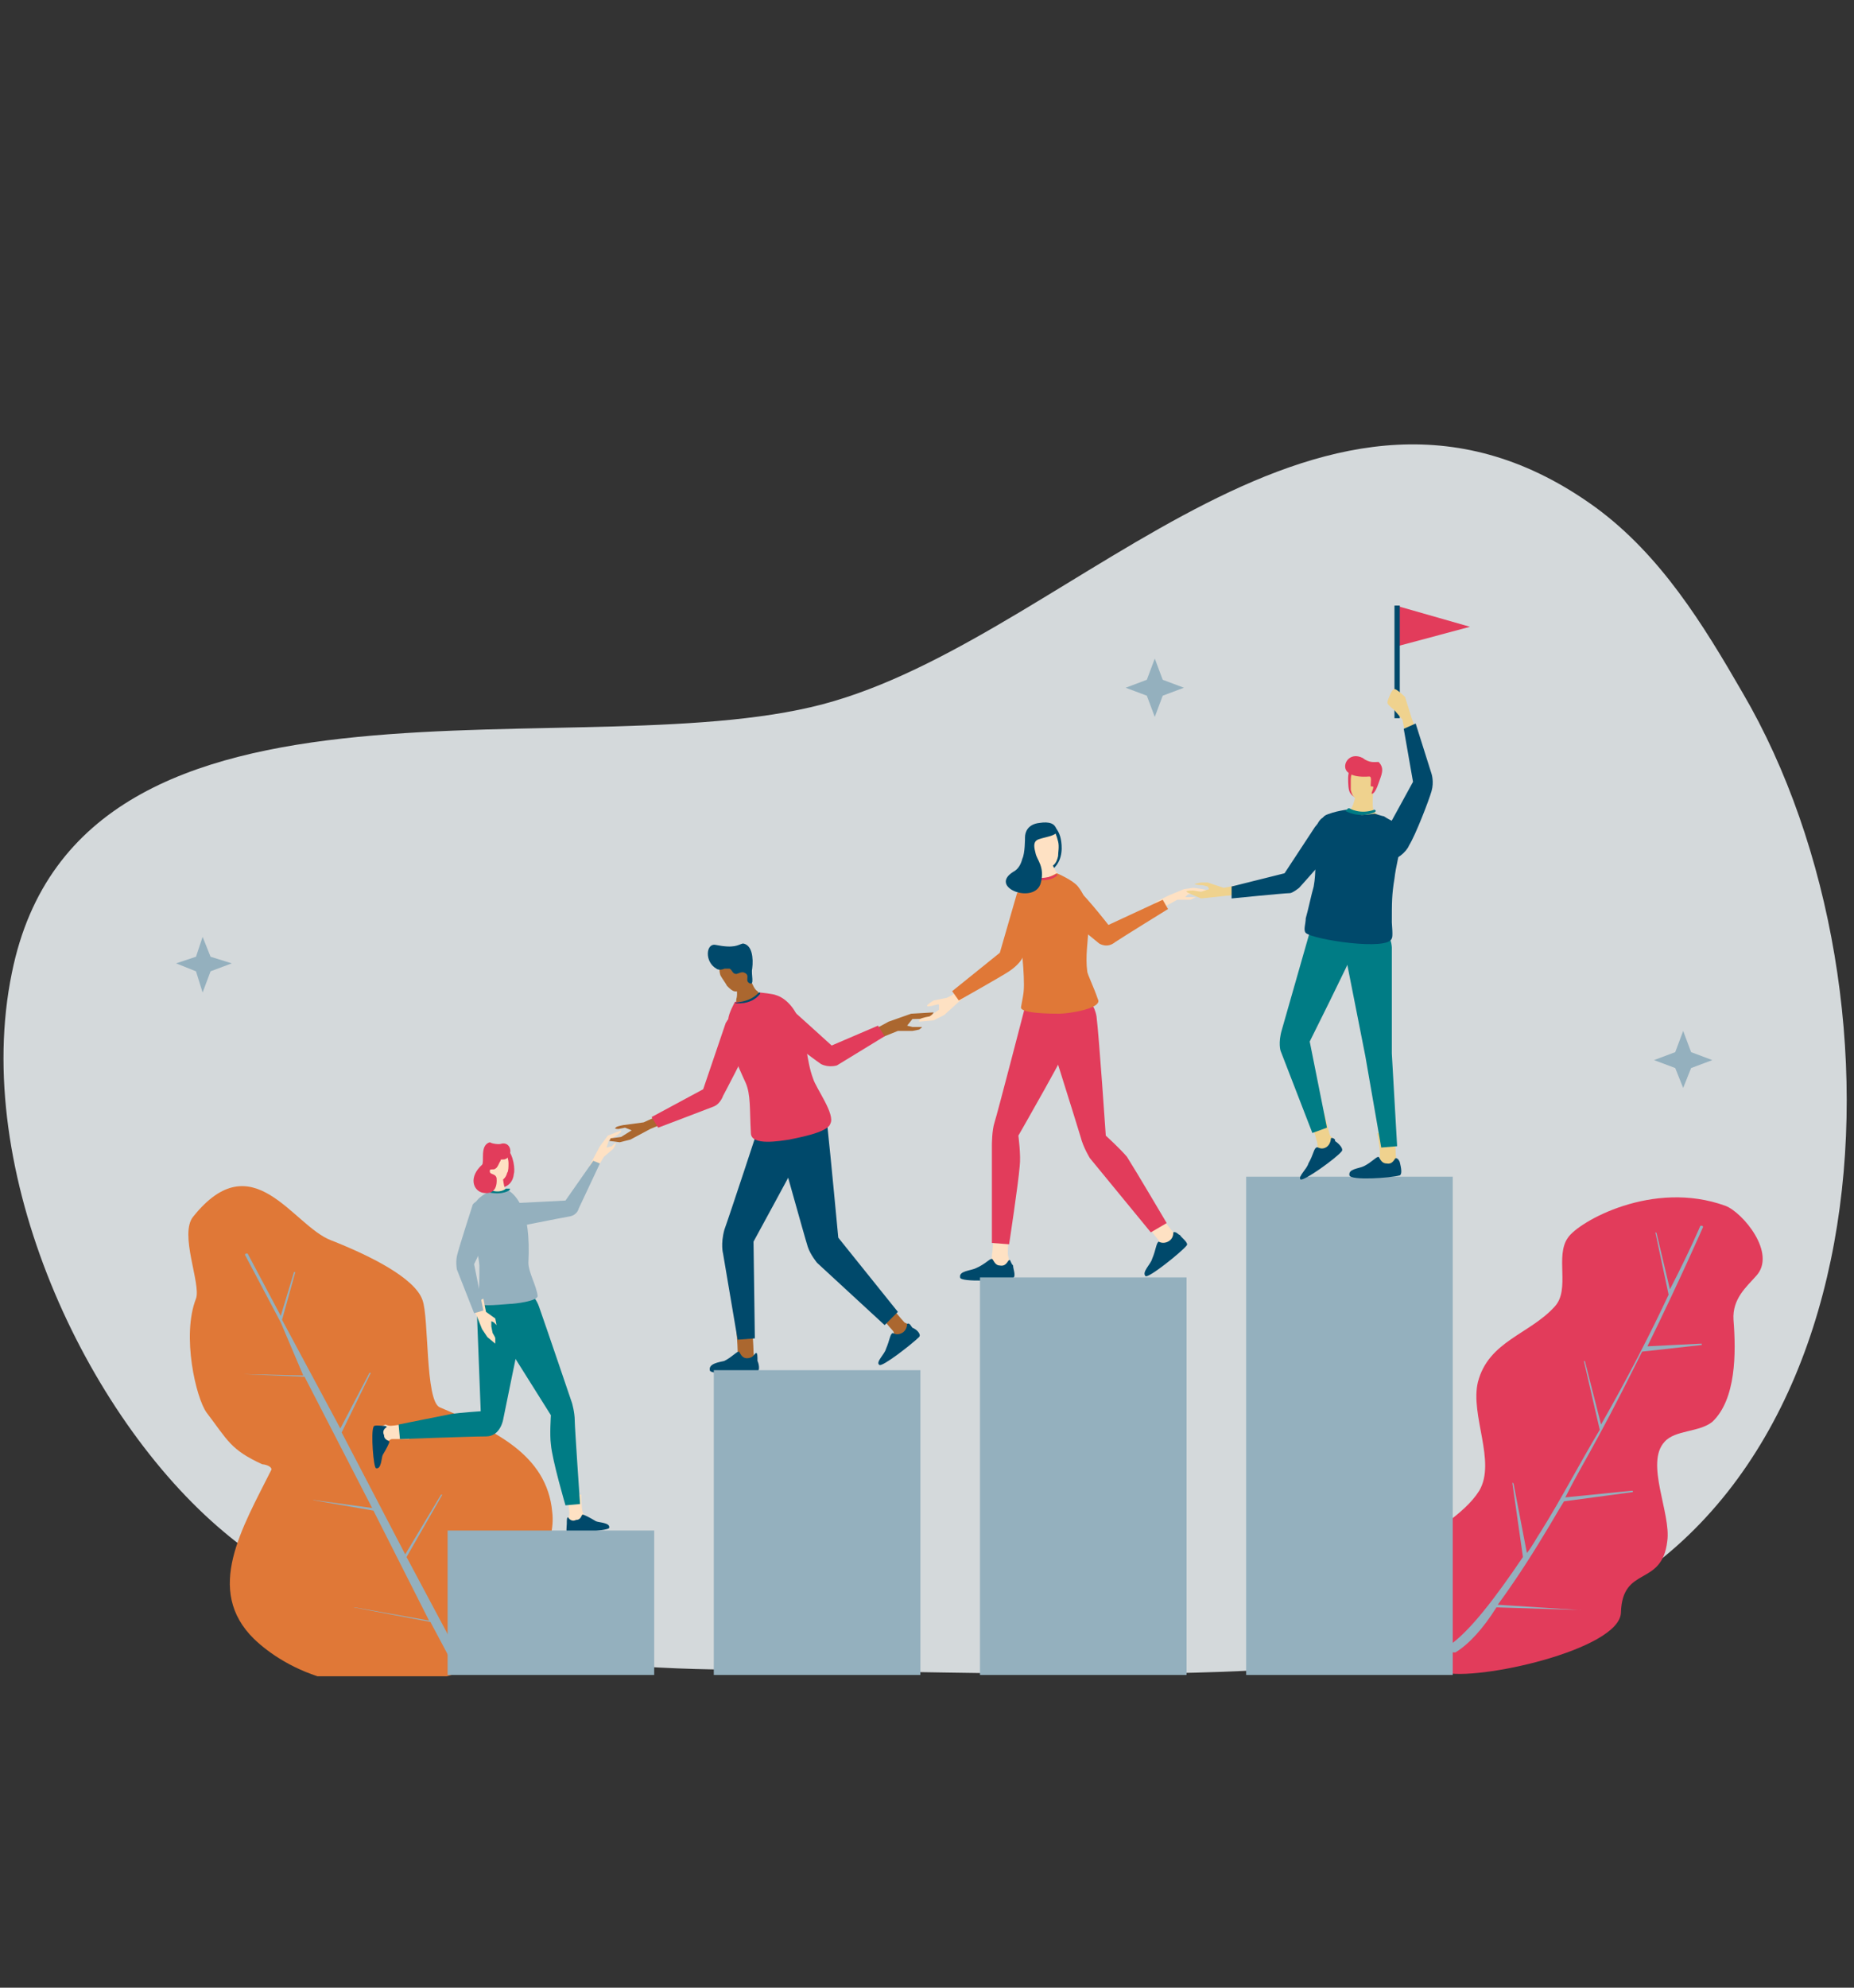
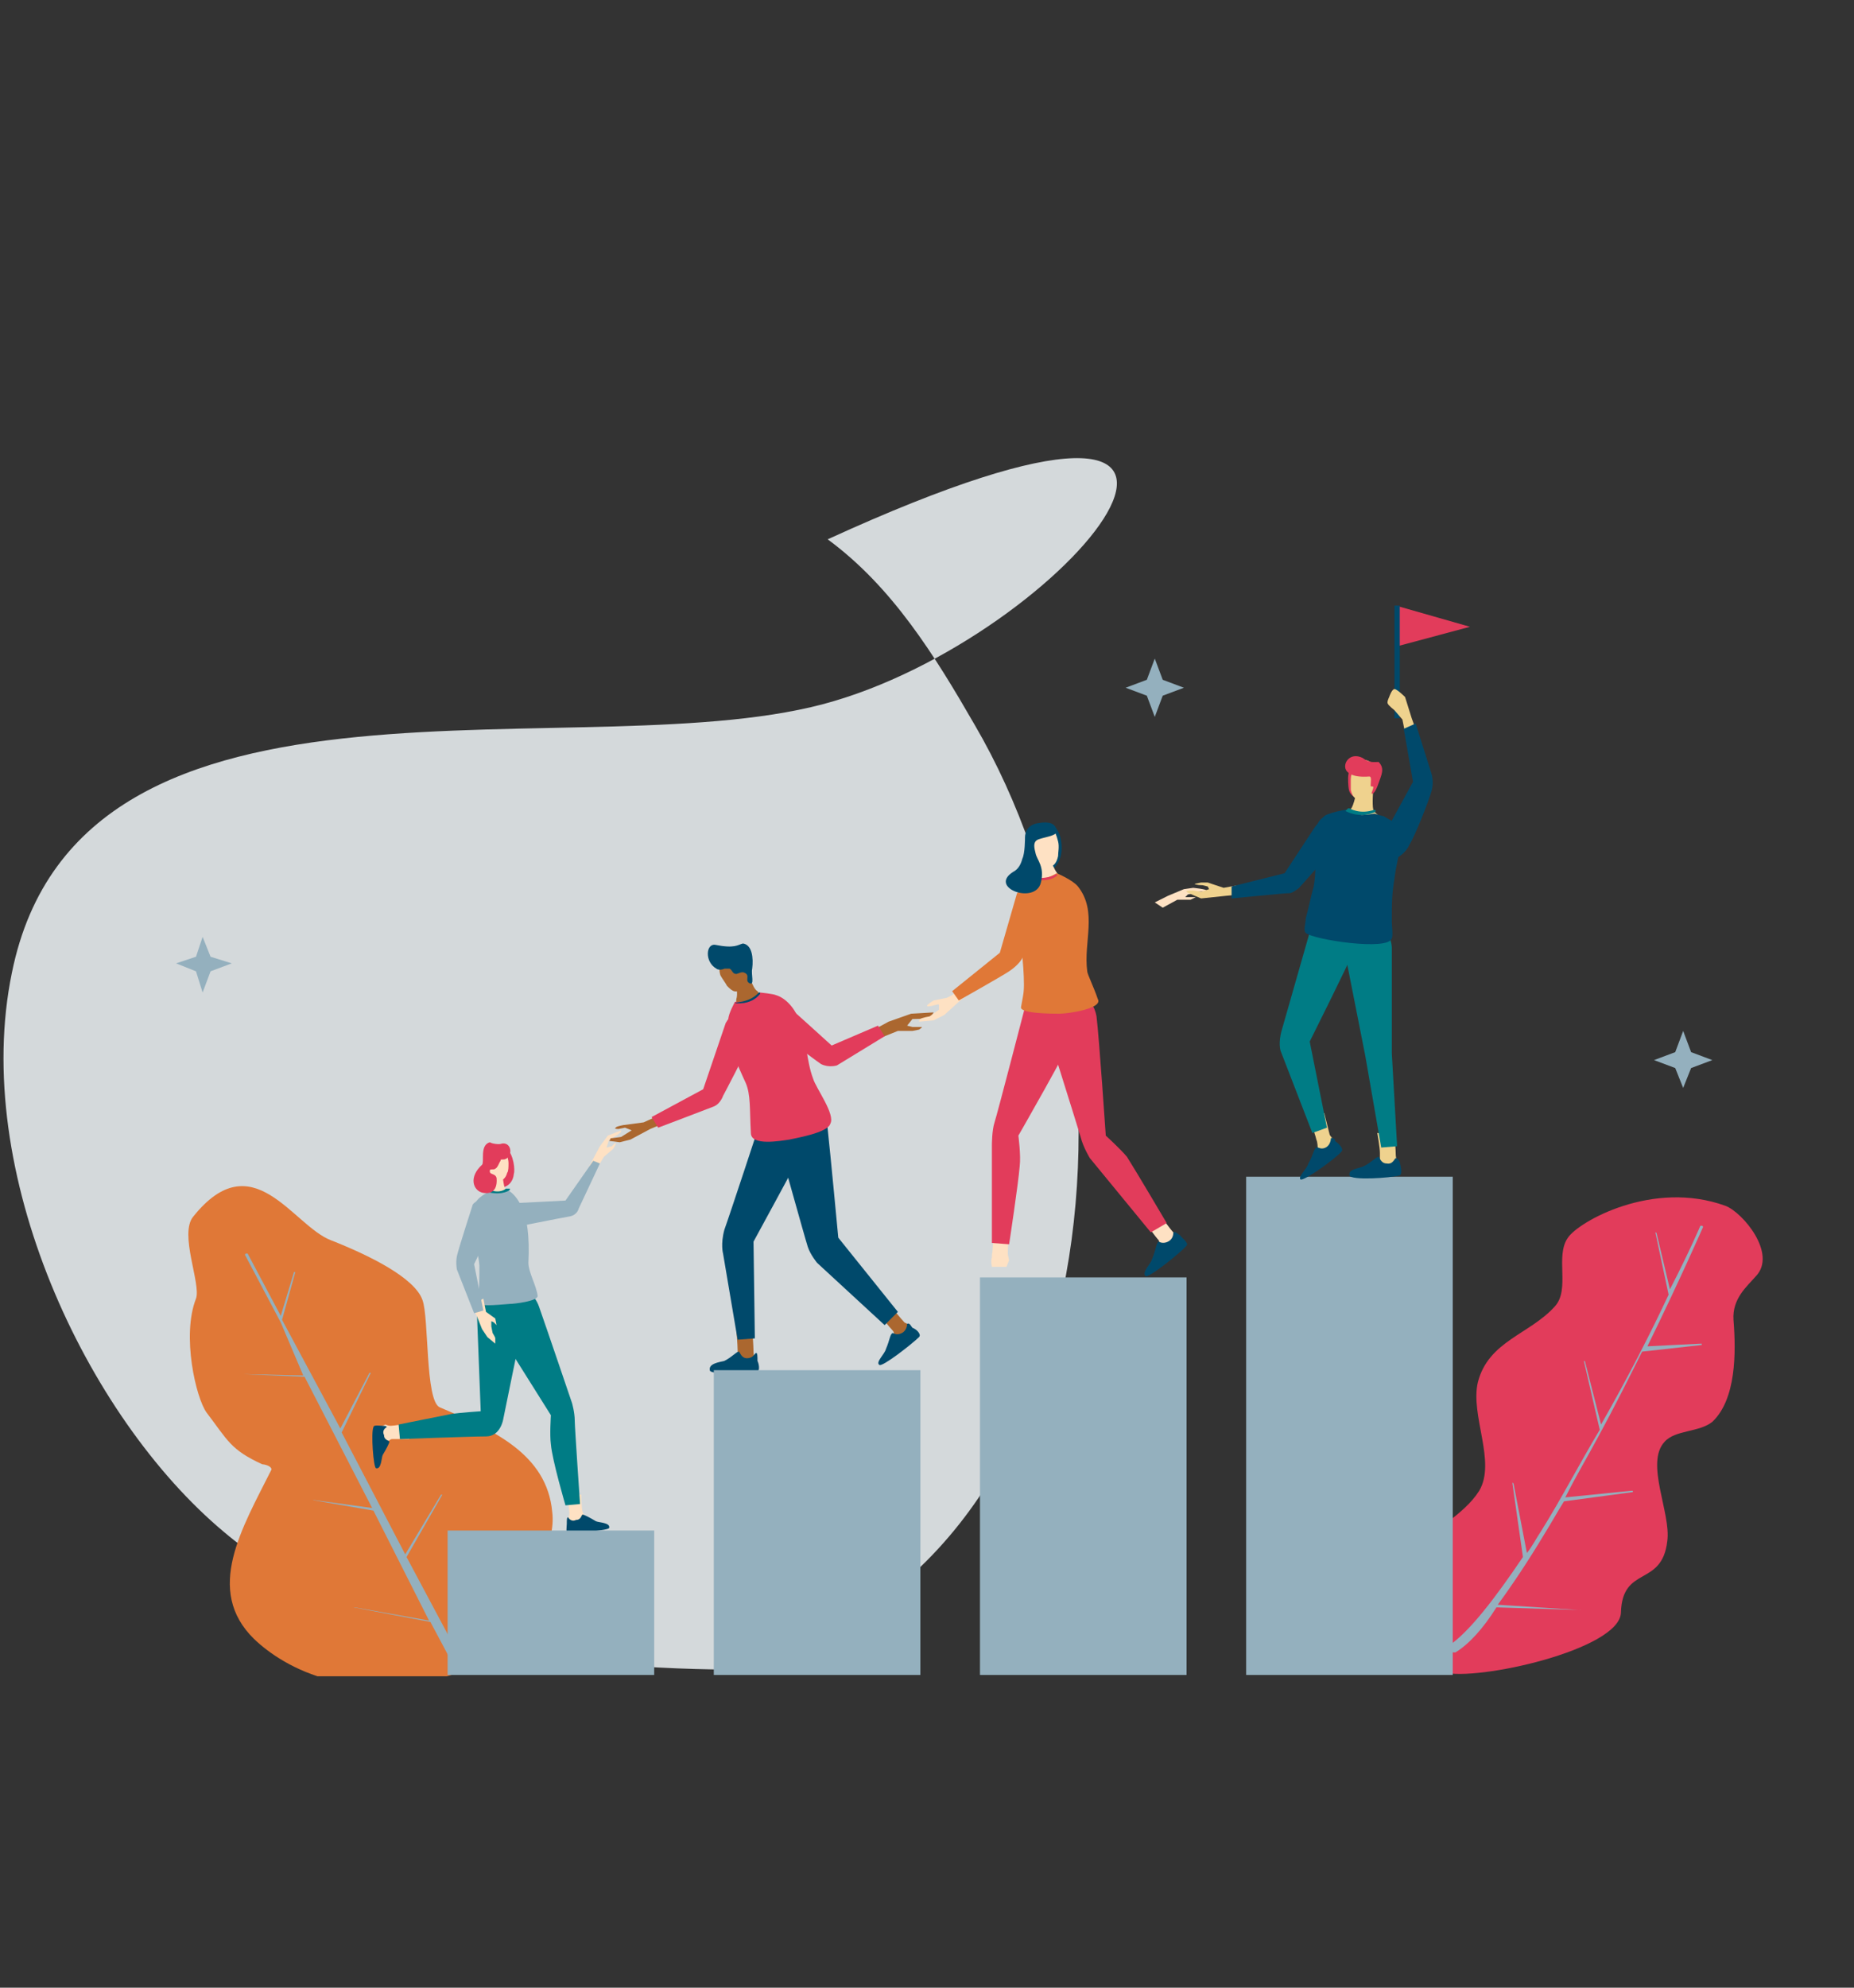
<svg xmlns="http://www.w3.org/2000/svg" xmlns:xlink="http://www.w3.org/1999/xlink" version="1.1" id="Capa_1" x="0px" y="0px" viewBox="0 0 140 150" style="enable-background:new 0 0 140 150;" xml:space="preserve">
  <rect x="0" y="0" width="140" height="150" fill="#333333" stroke="none" />
  <style type="text/css">
	.st0{opacity:0.86;clip-path:url(#SVGID_00000098204306447515888690000006545970320089605812_);}
	.st1{clip-path:url(#SVGID_00000079451855498856350600000018292144655689825708_);fill:#EEF3F6;}
	.st2{clip-path:url(#SVGID_00000057127256186663764900000002319848965613944713_);fill:#E07837;}
	.st3{clip-path:url(#SVGID_00000036968605957064976060000018310009877802228653_);fill:#94B0BE;}
	.st4{clip-path:url(#SVGID_00000019679786511569505440000004591831376047920300_);fill:#E23C5B;}
	.st5{clip-path:url(#SVGID_00000003802338398658108660000006334318344811232904_);fill:#94B0BE;}
	.st6{clip-path:url(#SVGID_00000036212901397995608280000011846202322962972802_);fill:#FEE1C3;}
	.st7{clip-path:url(#SVGID_00000142161294702423299650000015748714750546806716_);fill:#FEE1C3;}
	.st8{clip-path:url(#SVGID_00000013884858757941502630000012153773257867454135_);fill:#00496B;}
	.st9{clip-path:url(#SVGID_00000082360437060025533510000011421351543127854734_);fill:#00496B;}
	.st10{clip-path:url(#SVGID_00000002368268143472558810000008403295494642126235_);fill:#007C85;}
	.st11{clip-path:url(#SVGID_00000029732134333623119780000017700166037520776609_);fill:#007C85;}
	.st12{clip-path:url(#SVGID_00000053511803506254880750000011506155611186855593_);fill:#E23C5B;}
	.st13{clip-path:url(#SVGID_00000097475600269507614990000012390913622352096700_);fill:#FEE1C3;}
	.st14{clip-path:url(#SVGID_00000166651152069055948170000013517346839769810334_);fill:#FEE1C3;}
	.st15{clip-path:url(#SVGID_00000065052701579771652790000012533944836465790897_);fill:#94B0BE;}
	.st16{clip-path:url(#SVGID_00000023254949687753425420000006197619601151397517_);fill:#007C85;}
	.st17{clip-path:url(#SVGID_00000160888432943861620730000016330065201944730814_);fill:#FEE1C3;}
	.st18{clip-path:url(#SVGID_00000003073951558695590890000005776056053719169678_);fill:#94B0BE;}
	.st19{clip-path:url(#SVGID_00000029745146212836525700000014597805537798983329_);fill:#FEE1C3;}
	.st20{clip-path:url(#SVGID_00000160875833360164976000000012232757560974343337_);fill:#94B0BE;}
	.st21{clip-path:url(#SVGID_00000107579951950799395820000000665045511266774953_);fill:#E23C5B;}
	.st22{clip-path:url(#SVGID_00000029732068959219700220000004761103398281599668_);fill:#AB672F;}
	.st23{clip-path:url(#SVGID_00000065043192631822608520000008903635603633095614_);fill:#AB672F;}
	.st24{clip-path:url(#SVGID_00000083072385822526786700000006148667990442045577_);fill:#00496B;}
	.st25{clip-path:url(#SVGID_00000178897600038471299230000017511934473467563663_);fill:#00496B;}
	.st26{clip-path:url(#SVGID_00000033353245772521840140000011716232647968387231_);fill:#00496B;}
	.st27{clip-path:url(#SVGID_00000080186602057289318730000016943806298351654304_);fill:#00496B;}
	.st28{clip-path:url(#SVGID_00000121246322644152743470000006361423081975744902_);fill:#AB672F;}
	.st29{clip-path:url(#SVGID_00000037651159394626899350000002621176293207658883_);fill:#AB672F;}
	.st30{clip-path:url(#SVGID_00000109022759812378320790000016425199437723864510_);fill:#AB672F;}
	.st31{clip-path:url(#SVGID_00000042726801014462311310000013630870081150992276_);fill:#AB672F;}
	.st32{clip-path:url(#SVGID_00000165230267580743836830000010034479739711866497_);fill:#00496B;}
	.st33{clip-path:url(#SVGID_00000173155435766074300620000017885163486657972410_);fill:#E23C5B;}
	.st34{clip-path:url(#SVGID_00000018927303325812384300000007867901256801770935_);fill:#E23C5B;}
	.st35{clip-path:url(#SVGID_00000038399498638184722600000000788757903036085932_);fill:#E23C5B;}
	.st36{clip-path:url(#SVGID_00000072259402228930598970000007880023532181585546_);fill:#00496B;}
	.st37{clip-path:url(#SVGID_00000140696522866841100620000002979102420580249000_);fill:#FEE1C3;}
	.st38{clip-path:url(#SVGID_00000023985527519043726630000000681401296745038989_);fill:#FEE1C3;}
	.st39{clip-path:url(#SVGID_00000163032368561753560010000016855843126133027258_);fill:#00496B;}
	.st40{clip-path:url(#SVGID_00000094604065598978285880000006350863905344757668_);fill:#00496B;}
	.st41{clip-path:url(#SVGID_00000089551593350128141320000015048895220451968129_);fill:#E23C5B;}
	.st42{clip-path:url(#SVGID_00000005968875244726794980000000556353453161037235_);fill:#E23C5B;}
	.st43{clip-path:url(#SVGID_00000109712687860726140440000018101885740259862176_);fill:#FEE1C3;}
	.st44{clip-path:url(#SVGID_00000083083280234936031100000018445948456770995100_);fill:#FEE1C3;}
	.st45{clip-path:url(#SVGID_00000121249615611672759230000013458838568386651290_);fill:#00496B;}
	.st46{clip-path:url(#SVGID_00000155836970656615534280000012714277715511342013_);fill:#FEE1C3;}
	.st47{clip-path:url(#SVGID_00000059303523727821459440000013500711170917309370_);fill:#FEE1C3;}
	.st48{clip-path:url(#SVGID_00000062915211488287243650000017700053483512182693_);fill:#E07837;}
	.st49{clip-path:url(#SVGID_00000050657607363647664860000005298450611619806141_);fill:#E07837;}
	.st50{clip-path:url(#SVGID_00000179627224346020974670000011433547971293161386_);fill:#E07837;}
	.st51{clip-path:url(#SVGID_00000027572928231725059130000014463440491372731573_);fill:#E23C5B;}
	.st52{clip-path:url(#SVGID_00000023963078720610776700000007143565091878192304_);fill:#00496B;}
	.st53{fill:#94B0BE;}
	.st54{clip-path:url(#SVGID_00000016064154197639739240000010143500373353328536_);fill:#EFD28E;}
	.st55{clip-path:url(#SVGID_00000023983810998179608940000010376565310139375518_);fill:#EFD28E;}
	.st56{clip-path:url(#SVGID_00000027607037966180081000000012038984640675980683_);fill:#00496B;}
	.st57{clip-path:url(#SVGID_00000021805607963294803520000010902010761596646576_);fill:#00496B;}
	.st58{clip-path:url(#SVGID_00000076602896314960785590000004398095752244393112_);fill:#007C85;}
	.st59{clip-path:url(#SVGID_00000098924115752713066320000003907554003488847771_);fill:#007C85;}
	.st60{clip-path:url(#SVGID_00000012451266906792697670000000801525127859778947_);fill:#E23C5B;}
	.st61{clip-path:url(#SVGID_00000044172255813020756680000002807456764541704349_);fill:#EFD28E;}
	.st62{clip-path:url(#SVGID_00000103251974453365477600000005436784335632732812_);fill:#EFD28E;}
	.st63{clip-path:url(#SVGID_00000045618132816278265250000010255866784639947652_);fill:#E23C5B;}
	.st64{fill:#E23C5B;}
	.st65{fill:#00496B;}
	.st66{clip-path:url(#SVGID_00000090977725270001355890000015054981774660754309_);fill:#EFD28E;}
	.st67{clip-path:url(#SVGID_00000034054192586007116630000001379842690146848925_);fill:#EFD28E;}
	.st68{clip-path:url(#SVGID_00000041277596500331125730000013709846623767350939_);fill:#00496B;}
	.st69{clip-path:url(#SVGID_00000122714436305187742810000017778789150253249448_);fill:#00496B;}
	.st70{clip-path:url(#SVGID_00000065046729138568004040000006318356287064005309_);fill:#00496B;}
	.st71{clip-path:url(#SVGID_00000160868967266833451270000017525697979959009684_);fill:#007C85;}
</style>
  <g>
    <g>
      <g>
        <g>
          <g>
            <defs>
              <rect id="SVGID_1_" x="-14.7" y="28.1" width="169.4" height="98.4" />
            </defs>
            <clipPath id="SVGID_00000085948802028960347390000016783656402520316069_">
              <use xlink:href="#SVGID_1_" style="overflow:visible;" />
            </clipPath>
            <g style="opacity:0.86;clip-path:url(#SVGID_00000085948802028960347390000016783656402520316069_);">
              <g>
                <g>
                  <g>
                    <defs>
                      <rect id="SVGID_00000012452801732227874590000010912635481598629519_" x="-3.4" y="30.9" width="146.3" height="96.1" />
                    </defs>
                    <clipPath id="SVGID_00000038377135572044933540000010204049594393634961_">
                      <use xlink:href="#SVGID_00000012452801732227874590000010912635481598629519_" style="overflow:visible;" />
                    </clipPath>
-                     <path style="clip-path:url(#SVGID_00000038377135572044933540000010204049594393634961_);fill:#EEF3F6;" d="M0.9,73.4           c-3.1,15,5.6,33.5,16,42.2c9.1,7.7,23.5,10.3,38.4,10.4c21.3,0.1,42.7,1.5,58-2.4c29.4-7.3,31.7-48.4,18.3-71.3           c-3-5.2-6.2-10.4-11.1-14C100.1,23.5,81.6,47.4,63,52.9C44.6,58.4,6.1,47.8,0.9,73.4" />
+                     <path style="clip-path:url(#SVGID_00000038377135572044933540000010204049594393634961_);fill:#EEF3F6;" d="M0.9,73.4           c-3.1,15,5.6,33.5,16,42.2c9.1,7.7,23.5,10.3,38.4,10.4c29.4-7.3,31.7-48.4,18.3-71.3           c-3-5.2-6.2-10.4-11.1-14C100.1,23.5,81.6,47.4,63,52.9C44.6,58.4,6.1,47.8,0.9,73.4" />
                  </g>
                </g>
              </g>
            </g>
          </g>
        </g>
        <g>
          <g>
            <defs>
              <rect id="SVGID_00000001659093365019003050000003633240376174842038_" x="-14.7" y="28.1" width="169.4" height="98.4" />
            </defs>
            <clipPath id="SVGID_00000062897765169947568120000000717104788307976096_">
              <use xlink:href="#SVGID_00000001659093365019003050000003633240376174842038_" style="overflow:visible;" />
            </clipPath>
            <path style="clip-path:url(#SVGID_00000062897765169947568120000000717104788307976096_);fill:#E07837;" d="M35.6,125.9       c1.9-0.7,2.7-1.8,3.6-4.4c1-2.4,2.8-5,2.5-7.4c-0.4-4.4-4.5-6.2-8.5-7.9c-1.1-0.5-0.8-6.8-1.3-8.1c-0.6-1.7-4.1-3.4-6.9-4.5       c-2.9-1.1-5.9-7.4-10.4-1.8c-1.1,1.3,0.6,5.1,0.2,6.2c-1.1,2.8,0,7.5,0.8,8.6c1.6,2.1,1.8,2.8,4.2,3.9c0.1,0,0.7,0.1,0.7,0.4       c-2.2,4.4-5.1,9.1-1.3,12.8C21.4,125.8,26.9,129.1,35.6,125.9" />
          </g>
        </g>
        <g>
          <g>
            <defs>
              <rect id="SVGID_00000011735134147059622370000011094433478260858509_" x="-14.7" y="28.1" width="169.4" height="98.4" />
            </defs>
            <clipPath id="SVGID_00000150819275352945973460000008227418849766216588_">
              <use xlink:href="#SVGID_00000011735134147059622370000011094433478260858509_" style="overflow:visible;" />
            </clipPath>
            <path style="clip-path:url(#SVGID_00000150819275352945973460000008227418849766216588_);fill:#94B0BE;" d="M21.2,99.8       l-2.7-5.1c0,0,0-0.1,0.1-0.1s0.1,0,0.1,0l2.5,4.7l1-3.3c0,0,0,0,0.1,0l0,0l-1,3.6l4.4,8.2l2.2-4.2c0,0,0,0,0.1,0l0,0l-2.2,4.5       l4.8,9.2l2.7-4.5c0,0,0,0,0.1,0l0,0l-2.7,4.7l4,7.5c0,0.1,0,0.2-0.2,0.4c-0.1,0.1-0.4,0-0.4,0l-1.6-3l-5.8-1.1l0,0       c0,0,0,0,0.1,0l5.6,1l-4.2-8.3l-4.6-0.8l0,0c0,0,0,0,0.1,0l4.4,0.6l-5.1-9.9l-4.6-0.2l0,0c0,0,0,0,0.1,0l4.4,0.1L21.2,99.8       C21.2,99.9,21.2,99.9,21.2,99.8L21.2,99.8z" />
          </g>
        </g>
        <g>
          <g>
            <defs>
              <rect id="SVGID_00000027572039636290298270000017172316456993578133_" x="-14.7" y="28.1" width="169.4" height="98.4" />
            </defs>
            <clipPath id="SVGID_00000179612736825624503310000000881181013529910672_">
              <use xlink:href="#SVGID_00000027572039636290298270000017172316456993578133_" style="overflow:visible;" />
            </clipPath>
            <path style="clip-path:url(#SVGID_00000179612736825624503310000000881181013529910672_);fill:#E23C5B;" d="M109,126.2       c-2.5-0.7-3.3-6.9-1.9-9.1c1.1-1.8,3.4-2.7,4.6-4.6c1.3-2.2-0.7-5.7-0.1-8.2c0.8-3.1,3.9-3.6,5.8-5.7c1.2-1.3,0-3.8,1-5.2       c0.8-1.2,6.4-4.4,11.9-2.4c1.3,0.5,3.9,3.6,2.3,5.3c-0.7,0.8-1.8,1.7-1.7,3.3c0.2,2.5,0.2,6-1.6,7.7c-1,0.8-2.8,0.6-3.6,1.5       c-1.5,1.6,0.5,5.4,0.2,7.5c-0.4,3.5-3.4,1.8-3.5,5.4C122.3,124.5,111.5,126.9,109,126.2" />
          </g>
        </g>
        <g>
          <g>
            <defs>
              <rect id="SVGID_00000113320108887230805120000016511058649169513906_" x="-14.7" y="28.1" width="169.4" height="98.4" />
            </defs>
            <clipPath id="SVGID_00000164475259516197949550000015343873654356978821_">
              <use xlink:href="#SVGID_00000113320108887230805120000016511058649169513906_" style="overflow:visible;" />
            </clipPath>
            <path style="clip-path:url(#SVGID_00000164475259516197949550000015343873654356978821_);fill:#94B0BE;" d="M124.4,101.6       c2.5-5.1,4.2-9,4.2-9s0-0.1-0.1-0.1s-0.1,0-0.1,0s-0.8,1.9-2.3,4.8l-1-4.2c0,0,0-0.1-0.1-0.1c0,0-0.1,0,0,0l1,4.7       c-1.3,2.8-3.1,6.3-5.1,9.8l-1.2-4.7c0,0,0-0.1-0.1-0.1c0,0-0.1,0,0,0l1.2,5.2c-1.5,2.5-2.9,5.2-4.4,7.6       c-0.4,0.6-0.7,1.2-1.1,1.7l-1-5.2c0,0,0-0.1-0.1-0.1c0,0-0.1,0,0,0l0.8,5.6c-2.1,3.1-4,5.6-5.6,6.7c-0.1,0.1-0.1,0.2,0,0.4       c0.1,0.1,0.4,0.1,0.5,0.1c1-0.6,2.1-1.8,3.1-3.4l6.4,0.2l0,0c0,0,0,0-0.1,0l-6.2-0.4c1.1-1.5,2.3-3.3,3.5-5.3       c0.5-0.8,1-1.7,1.5-2.5l5.2-0.7c0,0,0,0,0-0.1c0,0,0,0-0.1,0l-5,0.5c0.8-1.6,1.7-3.1,2.5-4.6l0,0c1.2-2.2,2.3-4.4,3.3-6.4l0,0       l4.5-0.5c0,0,0,0,0-0.1c0,0,0,0-0.1,0L124.4,101.6z" />
          </g>
        </g>
        <g>
          <g>
            <defs>
              <rect id="SVGID_00000109002777932889345650000005769008057353013133_" x="-14.7" y="28.1" width="169.4" height="98.4" />
            </defs>
            <clipPath id="SVGID_00000134228777509444819730000014062149823354853806_">
              <use xlink:href="#SVGID_00000109002777932889345650000005769008057353013133_" style="overflow:visible;" />
            </clipPath>
            <path style="clip-path:url(#SVGID_00000134228777509444819730000014062149823354853806_);fill:#FEE1C3;" d="M43.9,112.8       c0,0,0,1.1,0.1,1.3c0,0.1,0.1,0.2,0.1,0.2c0.1,0.1,0,0.6,0,0.6l-1,0.1l-0.2-0.4c0,0,0.1-0.2,0.1-0.4c0-0.2-0.2-1.5-0.2-1.5       L43.9,112.8z" />
          </g>
        </g>
        <g>
          <g>
            <defs>
              <rect id="SVGID_00000000200740400008432880000010417937006121075860_" x="-14.7" y="28.1" width="169.4" height="98.4" />
            </defs>
            <clipPath id="SVGID_00000076572504595264509360000009097464586773906605_">
              <use xlink:href="#SVGID_00000000200740400008432880000010417937006121075860_" style="overflow:visible;" />
            </clipPath>
            <path style="clip-path:url(#SVGID_00000076572504595264509360000009097464586773906605_);fill:#FEE1C3;" d="M30.9,108.6       c0,0-1.1,0-1.3,0c-0.1,0-0.2,0.1-0.2,0.1c-0.1,0.1-0.6,0-0.6,0l-0.1-1l0.4-0.2c0,0,0.2,0.1,0.4,0.1c0.2,0,1.5-0.2,1.5-0.2       L30.9,108.6z" />
          </g>
        </g>
        <g>
          <g>
            <defs>
              <rect id="SVGID_00000026884996873443454210000001772714336892817029_" x="-14.7" y="28.1" width="169.4" height="98.4" />
            </defs>
            <clipPath id="SVGID_00000150814503934199571240000013161399045055657917_">
              <use xlink:href="#SVGID_00000026884996873443454210000001772714336892817029_" style="overflow:visible;" />
            </clipPath>
            <path style="clip-path:url(#SVGID_00000150814503934199571240000013161399045055657917_);fill:#00496B;" d="M42.9,114.5       c0,0,0.2,0.4,0.6,0.2c0.4,0,0.4-0.4,0.5-0.4c0.1,0,0.5,0.2,1,0.5c0.2,0.1,1.1,0.1,1,0.5c0,0.2-2.7,0.4-3.1,0.4       c-0.2,0-0.1-0.5-0.1-0.7C42.8,114.7,42.8,114.5,42.9,114.5" />
          </g>
        </g>
        <g>
          <g>
            <defs>
              <rect id="SVGID_00000106106238504281638350000018193672150503307672_" x="-14.7" y="28.1" width="169.4" height="98.4" />
            </defs>
            <clipPath id="SVGID_00000180344491951225560900000008342436527851799987_">
              <use xlink:href="#SVGID_00000106106238504281638350000018193672150503307672_" style="overflow:visible;" />
            </clipPath>
            <path style="clip-path:url(#SVGID_00000180344491951225560900000008342436527851799987_);fill:#00496B;" d="M29.2,107.7       c0,0-0.4,0.2-0.2,0.6c0,0.4,0.4,0.4,0.4,0.5c0,0.1-0.2,0.5-0.5,1c-0.1,0.2-0.1,1.1-0.5,1c-0.2,0-0.4-2.7-0.2-3.1       c0-0.2,0.5-0.1,0.7-0.1C29,107.6,29.2,107.6,29.2,107.7" />
          </g>
        </g>
        <g>
          <g>
            <defs>
              <rect id="SVGID_00000106867276305694526080000018169486747937075355_" x="-14.7" y="28.1" width="169.4" height="98.4" />
            </defs>
            <clipPath id="SVGID_00000167357061367745401000000016742684390127859853_">
              <use xlink:href="#SVGID_00000106867276305694526080000018169486747937075355_" style="overflow:visible;" />
            </clipPath>
            <path style="clip-path:url(#SVGID_00000167357061367745401000000016742684390127859853_);fill:#007C85;" d="M38.5,97.4       c0,0,1.6-0.5,2.2,1.2c0.6,1.7,2.5,7.3,2.5,7.3s0.2,0.7,0.2,1.3c0,0.5,0.4,6.3,0.4,6.3l-1.1,0.1c0,0-1-3.4-1.1-4.6       c-0.1-0.7,0-2.2,0-2.2l-4.4-7C37.3,99.8,37,97.9,38.5,97.4" />
          </g>
        </g>
        <g>
          <g>
            <defs>
              <rect id="SVGID_00000109707744211588271620000013248824582029125541_" x="-14.7" y="28.1" width="169.4" height="98.4" />
            </defs>
            <clipPath id="SVGID_00000130637527883610438140000017828900004362910117_">
              <use xlink:href="#SVGID_00000109707744211588271620000013248824582029125541_" style="overflow:visible;" />
            </clipPath>
            <path style="clip-path:url(#SVGID_00000130637527883610438140000017828900004362910117_);fill:#007C85;" d="M38.2,96.7       c0,0,1.8,0.2,1.5,2.2c-0.4,1.8-1.7,8.2-1.7,8.2s-0.2,1.3-1.3,1.3c-1.1,0-6.5,0.2-6.5,0.2l-0.1-1.1c0,0,3-0.6,4-0.8       c0.7-0.1,2.2-0.2,2.2-0.2L36,98.7C36,98.7,36.4,96.5,38.2,96.7" />
          </g>
        </g>
        <g>
          <g>
            <defs>
              <rect id="SVGID_00000156564772156027067550000012131286733193776051_" x="-14.7" y="28.1" width="169.4" height="98.4" />
            </defs>
            <clipPath id="SVGID_00000134222242612371356870000009499156780892621222_">
              <use xlink:href="#SVGID_00000156564772156027067550000012131286733193776051_" style="overflow:visible;" />
            </clipPath>
            <path style="clip-path:url(#SVGID_00000134222242612371356870000009499156780892621222_);fill:#E23C5B;" d="M37.2,87.1       c0.1-0.1,0.8-0.6,1.1-0.4c0.5,0.5,0.6,1.6,0.5,1.9c-0.1,1-1.1,1.3-1.8,0.8c-0.5-0.4-0.6-1.7-0.2-2.1       C36.9,87.2,37,87.2,37.2,87.1" />
          </g>
        </g>
        <g>
          <g>
            <defs>
              <rect id="SVGID_00000041272341733079483370000014663289894613203847_" x="-14.7" y="28.1" width="169.4" height="98.4" />
            </defs>
            <clipPath id="SVGID_00000016774946696583881580000005702717558342464178_">
              <use xlink:href="#SVGID_00000041272341733079483370000014663289894613203847_" style="overflow:visible;" />
            </clipPath>
            <path style="clip-path:url(#SVGID_00000016774946696583881580000005702717558342464178_);fill:#FEE1C3;" d="M37.8,90.4       l-1.2-0.1c0,0,0.4-0.4,0.5-0.6c0-0.4-0.2-1.3-0.2-1.3l1-0.1c0,0,0.1,1,0.2,1.3c0.2,0.4,0.5,0.7,0.5,0.7L37.8,90.4z" />
          </g>
        </g>
        <g>
          <g>
            <defs>
              <rect id="SVGID_00000172402246240546256720000002188274925364352682_" x="-14.7" y="28.1" width="169.4" height="98.4" />
            </defs>
            <clipPath id="SVGID_00000178902439170312731410000003573887528320730552_">
              <use xlink:href="#SVGID_00000172402246240546256720000002188274925364352682_" style="overflow:visible;" />
            </clipPath>
            <path style="clip-path:url(#SVGID_00000178902439170312731410000003573887528320730552_);fill:#FEE1C3;" d="M38.2,87       c0.1,0.2,0.2,0.5,0.2,0.8c0,0.2,0,0.6-0.1,0.7c-0.1,0.4-0.4,0.8-1.1,0.5c-0.1,0-0.5-0.5-0.5-0.5c-0.2-0.2-0.2-0.7-0.2-1.1       c0-0.4,0-0.6,0.4-0.7c0.2-0.1,0.6-0.1,1,0C37.9,86.7,38.2,86.9,38.2,87" />
          </g>
        </g>
        <g>
          <g>
            <defs>
              <rect id="SVGID_00000118375612048387228760000010357808174073434266_" x="-14.7" y="28.1" width="169.4" height="98.4" />
            </defs>
            <clipPath id="SVGID_00000095300300855572492720000014348731817180197804_">
              <use xlink:href="#SVGID_00000118375612048387228760000010357808174073434266_" style="overflow:visible;" />
            </clipPath>
            <path style="clip-path:url(#SVGID_00000095300300855572492720000014348731817180197804_);fill:#94B0BE;" d="M36.9,89.9       c0.2,0.1,0.5,0.1,0.8,0.1c0.4,0,0.6-0.2,0.6-0.2s0.6,0.2,1.1,1.3c0.4,0.8,0.6,2.2,0.5,4.2c0,0.7,0.6,1.7,0.7,2.5       c0,0.4-1.8,0.6-2.1,0.6c-1.2,0.1-2.4,0.2-2.4-0.1c0.1-0.8,0.1-2.1,0.1-2.8c-0.1-1.3-0.8-3-0.4-4.5C36,90.3,36.9,90,36.9,89.9" />
          </g>
        </g>
        <g>
          <g>
            <defs>
              <rect id="SVGID_00000108271761039433572410000007188881903610747812_" x="-14.7" y="28.1" width="169.4" height="98.4" />
            </defs>
            <clipPath id="SVGID_00000080911441373507850070000008849511467875836570_">
              <use xlink:href="#SVGID_00000108271761039433572410000007188881903610747812_" style="overflow:visible;" />
            </clipPath>
            <path style="clip-path:url(#SVGID_00000080911441373507850070000008849511467875836570_);fill:#007C85;" d="M38.2,89.7       c0,0-0.4,0.4-1.2,0.1c0,0-0.1,0-0.1,0.1c0,0,0,0.1,0.1,0.1c1,0.2,1.5-0.2,1.5-0.2v-0.1C38.3,89.7,38.2,89.7,38.2,89.7" />
          </g>
        </g>
        <g>
          <g>
            <defs>
              <rect id="SVGID_00000059280003944912248690000003888508771257085090_" x="-14.7" y="28.1" width="169.4" height="98.4" />
            </defs>
            <clipPath id="SVGID_00000142148377492237482910000010816707167425648789_">
              <use xlink:href="#SVGID_00000059280003944912248690000003888508771257085090_" style="overflow:visible;" />
            </clipPath>
            <path style="clip-path:url(#SVGID_00000142148377492237482910000010816707167425648789_);fill:#FEE1C3;" d="M35.6,98.5l0.4,0.8       l0.4,1l0.4,0.6l0.6,0.5c0,0,0-0.2,0-0.4c0-0.1-0.2-0.4-0.2-0.4l-0.1-0.5v-0.4l0.2,0.1l0.2,0.2l-0.1-0.5L36.7,99l-0.2-1       L35.6,98.5z" />
          </g>
        </g>
        <g>
          <g>
            <defs>
              <rect id="SVGID_00000181053718514710638280000009783523762048181938_" x="-14.7" y="28.1" width="169.4" height="98.4" />
            </defs>
            <clipPath id="SVGID_00000107553800630719700540000006613297800211776436_">
              <use xlink:href="#SVGID_00000181053718514710638280000009783523762048181938_" style="overflow:visible;" />
            </clipPath>
            <path style="clip-path:url(#SVGID_00000107553800630719700540000006613297800211776436_);fill:#94B0BE;" d="M37.1,90.6       c0,0,0.7,0.5,0.4,1.3c-0.4,0.8-1.7,3.5-1.7,3.5l0.7,3.5l-0.7,0.2l-1.3-3.3c0,0-0.1-0.5,0-1s1.2-3.9,1.2-3.9       S36.1,90.3,37.1,90.6" />
          </g>
        </g>
        <g>
          <g>
            <defs>
              <rect id="SVGID_00000120521029355411384150000004667702822929030020_" x="-14.7" y="28.1" width="169.4" height="98.4" />
            </defs>
            <clipPath id="SVGID_00000049197406571549086600000001901826450507748753_">
              <use xlink:href="#SVGID_00000120521029355411384150000004667702822929030020_" style="overflow:visible;" />
            </clipPath>
            <path style="clip-path:url(#SVGID_00000049197406571549086600000001901826450507748753_);fill:#FEE1C3;" d="M44.5,88l0.8-1.5       l0.6-0.8l1-0.4c0,0,0,0.2-0.1,0.2C46.6,85.7,46,86,46,86l-0.2,0.6l0.4-0.1l0.2-0.2c0,0,0.2-0.1,0.1,0c0,0.1-0.2,0.4-0.2,0.4       l-0.7,0.6l-0.6,1L44.5,88z" />
          </g>
        </g>
        <g>
          <g>
            <defs>
              <rect id="SVGID_00000065760443903481565030000017341371423667573633_" x="-14.7" y="28.1" width="169.4" height="98.4" />
            </defs>
            <clipPath id="SVGID_00000020399323152244920990000017112159268548749199_">
              <use xlink:href="#SVGID_00000065760443903481565030000017341371423667573633_" style="overflow:visible;" />
            </clipPath>
            <path style="clip-path:url(#SVGID_00000020399323152244920990000017112159268548749199_);fill:#94B0BE;" d="M45.3,87.8       l-1.6,3.4c0,0-0.1,0.5-0.7,0.6c-0.6,0.1-4.1,0.8-4.1,0.8s-1-0.2-1-0.8c0-0.7,0.6-1,0.8-1c0.2,0,4-0.2,4-0.2l2.1-3L45.3,87.8z" />
          </g>
        </g>
        <g>
          <g>
            <defs>
              <rect id="SVGID_00000150780729325035078710000017309538004661454249_" x="-14.7" y="28.1" width="169.4" height="98.4" />
            </defs>
            <clipPath id="SVGID_00000132768213343649446140000016047649519101935264_">
              <use xlink:href="#SVGID_00000150780729325035078710000017309538004661454249_" style="overflow:visible;" />
            </clipPath>
            <path style="clip-path:url(#SVGID_00000132768213343649446140000016047649519101935264_);fill:#E23C5B;" d="M37.9,86.3       c0.6-0.1,0.8,0.6,0.5,1c-0.1,0.1-0.2,0.2-0.4,0.2s-0.2,0-0.2,0.1c-0.1,0.1-0.2,0.5-0.4,0.6c-0.1,0.1-0.4,0-0.4,0.1       c-0.1,0.4,0.4,0.2,0.5,0.6c0.1,1.2-0.7,1.2-1.1,1.1c-0.7-0.2-1-1.2,0-2.1c0.2-0.2-0.2-1.5,0.6-1.7       C37.1,86.3,37.7,86.4,37.9,86.3" />
          </g>
        </g>
        <g>
          <g>
            <defs>
              <rect id="SVGID_00000161603175937031393050000009519787345105904778_" x="-14.7" y="28.1" width="169.4" height="98.4" />
            </defs>
            <clipPath id="SVGID_00000183961540428619986280000011333319979697539480_">
              <use xlink:href="#SVGID_00000161603175937031393050000009519787345105904778_" style="overflow:visible;" />
            </clipPath>
            <path style="clip-path:url(#SVGID_00000183961540428619986280000011333319979697539480_);fill:#AB672F;" d="M55.6,100.3       c0,0,0.1,1.2,0.1,1.6c0,0.1,0,0.2,0,0.4c-0.1,0.2,0,0.7,0,0.7h1.1l0.2-0.5c0,0-0.1-0.2-0.1-0.5c0-0.4-0.1-1.8-0.1-1.8       L55.6,100.3z" />
          </g>
        </g>
        <g>
          <g>
            <defs>
              <rect id="SVGID_00000127736774879856296990000016117706029305263807_" x="-14.7" y="28.1" width="169.4" height="98.4" />
            </defs>
            <clipPath id="SVGID_00000062907345439075845690000004081868637101392809_">
              <use xlink:href="#SVGID_00000127736774879856296990000016117706029305263807_" style="overflow:visible;" />
            </clipPath>
            <path style="clip-path:url(#SVGID_00000062907345439075845690000004081868637101392809_);fill:#AB672F;" d="M66.4,99.2       c0,0,0.8,1,1,1.2c0.1,0.1,0.1,0.2,0.1,0.2c0,0.2,0.4,0.5,0.4,0.5l0.8-0.6v-0.5c0,0-0.2-0.1-0.4-0.2c-0.2-0.2-1.1-1.3-1.1-1.3       L66.4,99.2z" />
          </g>
        </g>
        <g>
          <g>
            <defs>
              <rect id="SVGID_00000071526419544432463620000014838272228707909553_" x="-14.7" y="28.1" width="169.4" height="98.4" />
            </defs>
            <clipPath id="SVGID_00000144297516142782287670000016711065889453384638_">
              <use xlink:href="#SVGID_00000071526419544432463620000014838272228707909553_" style="overflow:visible;" />
            </clipPath>
            <path style="clip-path:url(#SVGID_00000144297516142782287670000016711065889453384638_);fill:#00496B;" d="M57.1,102.1       c-0.1,0-0.2,0.4-0.7,0.4c-0.4,0-0.5-0.4-0.6-0.5c-0.2,0-0.5,0.4-1.1,0.7c-0.4,0.1-1.2,0.2-1.1,0.7c0,0.4,3,0.2,3.6,0.1       c0.2-0.1,0.1-0.6,0-0.8C57.2,102.4,57.2,102.1,57.1,102.1" />
          </g>
        </g>
        <g>
          <g>
            <defs>
              <rect id="SVGID_00000087384260054487149740000012108555955344639673_" x="-14.7" y="28.1" width="169.4" height="98.4" />
            </defs>
            <clipPath id="SVGID_00000062180729063631226890000007716383268067003560_">
              <use xlink:href="#SVGID_00000087384260054487149740000012108555955344639673_" style="overflow:visible;" />
            </clipPath>
            <path style="clip-path:url(#SVGID_00000062180729063631226890000007716383268067003560_);fill:#00496B;" d="M68.5,99.9       c0,0,0,0.5-0.4,0.7c-0.4,0.2-0.6,0-0.7,0c-0.2,0.1-0.2,0.5-0.5,1.2c-0.1,0.4-0.8,1-0.5,1.2c0.2,0.2,2.5-1.6,3-2.1       c0.2-0.2-0.2-0.6-0.5-0.7C68.8,100.1,68.7,99.8,68.5,99.9" />
          </g>
        </g>
        <g>
          <g>
            <defs>
              <rect id="SVGID_00000121273719556048568100000015745673320101740173_" x="-14.7" y="28.1" width="169.4" height="98.4" />
            </defs>
            <clipPath id="SVGID_00000024693641239613200090000012314648302417704115_">
              <use xlink:href="#SVGID_00000121273719556048568100000015745673320101740173_" style="overflow:visible;" />
            </clipPath>
            <path style="clip-path:url(#SVGID_00000024693641239613200090000012314648302417704115_);fill:#00496B;" d="M59.7,83.5       c0,0,2.2,0.8,1.2,2.8c-1,1.9-4,7.4-4,7.4l0.1,7.3l-1.3,0.1l-1.1-6.5c0,0-0.2-0.7,0.1-1.8c0.4-1.1,2.7-8.1,2.7-8.1       S57.9,83.2,59.7,83.5" />
          </g>
        </g>
        <g>
          <g>
            <defs>
              <rect id="SVGID_00000096054040695526506820000015982317867870306728_" x="-14.7" y="28.1" width="169.4" height="98.4" />
            </defs>
            <clipPath id="SVGID_00000123409152785664237780000012359341905646990523_">
              <use xlink:href="#SVGID_00000096054040695526506820000015982317867870306728_" style="overflow:visible;" />
            </clipPath>
            <path style="clip-path:url(#SVGID_00000123409152785664237780000012359341905646990523_);fill:#00496B;" d="M60.6,83.4       c0,0,1.8,0.1,1.9,1.8c0.2,1.8,0.8,8.2,0.8,8.2l4.5,5.6l-1,1l-5.1-4.7c0,0-0.5-0.6-0.7-1.2c-0.2-0.6-2.4-8.5-2.4-8.5       S58.4,83.6,60.6,83.4" />
          </g>
        </g>
        <g>
          <g>
            <defs>
              <rect id="SVGID_00000018944732266798331270000001922255737123514772_" x="-14.7" y="28.1" width="169.4" height="98.4" />
            </defs>
            <clipPath id="SVGID_00000135649083203235569660000004486323592528962993_">
              <use xlink:href="#SVGID_00000018944732266798331270000001922255737123514772_" style="overflow:visible;" />
            </clipPath>
            <path style="clip-path:url(#SVGID_00000135649083203235569660000004486323592528962993_);fill:#AB672F;" d="M50.3,84.7       l-1.2,0.5L47.6,86l-0.8,0.2l-0.8-0.1c0,0,0.1-0.1,0.1-0.2c0.1,0,0.8-0.1,0.8-0.1l0.8-0.5l-0.5-0.2l-0.5,0.1c0,0-0.4,0-0.2-0.1       c0-0.1,0.6-0.2,0.6-0.2l1.5-0.2l1.1-0.5L50.3,84.7z" />
          </g>
        </g>
        <g>
          <g>
            <defs>
              <rect id="SVGID_00000091736257664291164330000010000699254970967476_" x="-14.7" y="28.1" width="169.4" height="98.4" />
            </defs>
            <clipPath id="SVGID_00000079462288454556262520000014187062238807158936_">
              <use xlink:href="#SVGID_00000091736257664291164330000010000699254970967476_" style="overflow:visible;" />
            </clipPath>
            <path style="clip-path:url(#SVGID_00000079462288454556262520000014187062238807158936_);fill:#AB672F;" d="M66,77.7l1.1-0.6       l1.7-0.6l1.7-0.1c0,0-0.2,0.4-0.4,0.4c-0.2,0.1-1.2,0.1-1.2,0.1l-0.4,0.5l0.4,0.1c0,0,0.6,0,0.7,0c0.1,0-0.2,0.2-0.2,0.2       l-0.5,0.1h-1.1l-1.5,0.6L66,77.7z" />
          </g>
        </g>
        <g>
          <g>
            <defs>
              <rect id="SVGID_00000041985737850288054190000006457235232518174909_" x="-14.7" y="28.1" width="169.4" height="98.4" />
            </defs>
            <clipPath id="SVGID_00000078766075296596882560000008646986046541517740_">
              <use xlink:href="#SVGID_00000041985737850288054190000006457235232518174909_" style="overflow:visible;" />
            </clipPath>
            <path style="clip-path:url(#SVGID_00000078766075296596882560000008646986046541517740_);fill:#AB672F;" d="M56.7,76l1.2-0.6       c0,0,0,0-0.1-0.1c-0.1-0.1-0.4-0.2-0.6-0.5c-0.4-0.2-0.7-1.5-0.7-1.5l-1.1,0.5c0,0,0.4,1,0.2,1.6c0,0.4-0.1,0.5-0.1,0.5       L56.7,76z" />
          </g>
        </g>
        <g>
          <g>
            <defs>
              <rect id="SVGID_00000040572474259637249560000010486485425760956054_" x="-14.7" y="28.1" width="169.4" height="98.4" />
            </defs>
            <clipPath id="SVGID_00000089559654549305612930000004612314085058229909_">
              <use xlink:href="#SVGID_00000040572474259637249560000010486485425760956054_" style="overflow:visible;" />
            </clipPath>
            <path style="clip-path:url(#SVGID_00000089559654549305612930000004612314085058229909_);fill:#AB672F;" d="M54.3,72.6       c0,0.2,0,0.7,0.1,1c0.1,0.2,0.4,0.6,0.5,0.8c0.4,0.4,0.7,0.7,1.3,0c0.1-0.1,0.2-0.7,0.2-0.8c0.1-0.5-0.1-1-0.4-1.3       c-0.1-0.4-0.4-0.6-0.7-0.7c-0.4,0-0.7,0.1-1,0.5C54.5,72.1,54.4,72.5,54.3,72.6" />
          </g>
        </g>
        <g>
          <g>
            <defs>
              <rect id="SVGID_00000055664533117740899220000010301280607775896199_" x="-14.7" y="28.1" width="169.4" height="98.4" />
            </defs>
            <clipPath id="SVGID_00000132058798938044326610000002816389868376810119_">
              <use xlink:href="#SVGID_00000055664533117740899220000010301280607775896199_" style="overflow:visible;" />
            </clipPath>
            <path style="clip-path:url(#SVGID_00000132058798938044326610000002816389868376810119_);fill:#00496B;" d="M54,71.3       c-0.7-0.1-0.8,1.3,0.1,1.8c0.1,0.1,0.4,0.1,0.6,0c0.1,0,0.2,0,0.4,0c0.2,0.1,0.2,0.4,0.5,0.4c0.1,0,0.4-0.2,0.6-0.1       c0.5,0.2,0,0.6,0.4,0.8c0.4,0.2,0.1-0.7,0.2-1.1c0.1-0.8,0-1.8-0.7-1.9C55.7,71.3,55.5,71.6,54,71.3" />
          </g>
        </g>
        <g>
          <g>
            <defs>
              <rect id="SVGID_00000097500549293215353630000005087250630414782886_" x="-14.7" y="28.1" width="169.4" height="98.4" />
            </defs>
            <clipPath id="SVGID_00000155126021127528673370000000555854488479106694_">
              <use xlink:href="#SVGID_00000097500549293215353630000005087250630414782886_" style="overflow:visible;" />
            </clipPath>
            <path style="clip-path:url(#SVGID_00000155126021127528673370000000555854488479106694_);fill:#E23C5B;" d="M56.3,76.6       c0,0,1.1,0.5,0.5,1.7c-0.5,1.2-2.2,4.4-2.2,4.4s-0.2,0.6-0.7,0.8c-0.5,0.2-4.2,1.6-4.2,1.6l-0.5-0.8l3.9-2.1l1.7-5       C54.9,77.1,55.2,76.2,56.3,76.6" />
          </g>
        </g>
        <g>
          <g>
            <defs>
              <rect id="SVGID_00000139254347733929446180000000685792706007052733_" x="-14.7" y="28.1" width="169.4" height="98.4" />
            </defs>
            <clipPath id="SVGID_00000048464825402111281570000013074355087587076768_">
              <use xlink:href="#SVGID_00000139254347733929446180000000685792706007052733_" style="overflow:visible;" />
            </clipPath>
            <path style="clip-path:url(#SVGID_00000048464825402111281570000013074355087587076768_);fill:#E23C5B;" d="M57.4,75.6       c0,0,0.8-0.7,1.5-0.2c0.6,0.5,3.9,3.5,3.9,3.5l3.5-1.5l0.5,0.8l-3.6,2.2c0,0-0.6,0.2-1.2-0.1c-0.6-0.4-4.4-3.3-4.4-3.3       S56.9,76.5,57.4,75.6" />
          </g>
        </g>
        <g>
          <g>
            <defs>
              <rect id="SVGID_00000096031190904765748330000014646382938098823063_" x="-14.7" y="28.1" width="169.4" height="98.4" />
            </defs>
            <clipPath id="SVGID_00000083800378890437136070000000073398221901111947_">
              <use xlink:href="#SVGID_00000096031190904765748330000014646382938098823063_" style="overflow:visible;" />
            </clipPath>
            <path style="clip-path:url(#SVGID_00000083800378890437136070000000073398221901111947_);fill:#E23C5B;" d="M55.5,75.6       c0,0,0.6,0,1.1-0.1c0.5-0.2,0.8-0.6,0.8-0.6s1,0.1,1.2,0.2c0.7,0.2,1.5,1,1.8,2.1c0.5,1.2,0.5,2.9,1,4.2       c0.2,0.7,1.7,2.7,1.3,3.4c-0.2,0.7-2.7,1.1-3.1,1.2c-0.7,0.1-2.9,0.5-2.9-0.5c-0.1-1.8,0-2.9-0.4-3.8c-0.5-1.1-1.7-3.6-1.3-4.8       C55,76.5,55.5,75.6,55.5,75.6" />
          </g>
        </g>
        <g>
          <g>
            <defs>
              <rect id="SVGID_00000092415386620261333360000003356635980890968510_" x="-14.7" y="28.1" width="169.4" height="98.4" />
            </defs>
            <clipPath id="SVGID_00000034768638747771407310000011834942896104055184_">
              <use xlink:href="#SVGID_00000092415386620261333360000003356635980890968510_" style="overflow:visible;" />
            </clipPath>
            <path style="clip-path:url(#SVGID_00000034768638747771407310000011834942896104055184_);fill:#00496B;" d="M55.5,75.7       c0,0,1.2,0.2,1.9-0.7v-0.1h-0.1C56.6,75.7,55.5,75.6,55.5,75.7C55.4,75.6,55.4,75.6,55.5,75.7C55.4,75.7,55.4,75.7,55.5,75.7" />
          </g>
        </g>
        <g>
          <g>
            <defs>
              <rect id="SVGID_00000122000610352662487850000004522205701727646855_" x="-14.7" y="28.1" width="169.4" height="98.4" />
            </defs>
            <clipPath id="SVGID_00000044880158877569951610000016279031418018042799_">
              <use xlink:href="#SVGID_00000122000610352662487850000004522205701727646855_" style="overflow:visible;" />
            </clipPath>
            <path style="clip-path:url(#SVGID_00000044880158877569951610000016279031418018042799_);fill:#FEE1C3;" d="M75,93       c0,0,0,1.3-0.1,1.7c0,0.1,0,0.2,0,0.2c-0.1,0.2,0,0.7,0,0.7H76l0.2-0.5c0,0-0.1-0.4-0.1-0.5c0-0.4,0.1-1.7,0.1-1.7L75,93z" />
          </g>
        </g>
        <g>
          <g>
            <defs>
              <rect id="SVGID_00000169548723709588262540000013772294306479318435_" x="-14.7" y="28.1" width="169.4" height="98.4" />
            </defs>
            <clipPath id="SVGID_00000087376070520870845970000002267865833728821170_">
              <use xlink:href="#SVGID_00000169548723709588262540000013772294306479318435_" style="overflow:visible;" />
            </clipPath>
            <path style="clip-path:url(#SVGID_00000087376070520870845970000002267865833728821170_);fill:#FEE1C3;" d="M86.5,92.3       c0,0,0.8,1.1,1,1.3c0,0.1,0.1,0.2,0.1,0.2c0.1,0.2,0.5,0.6,0.5,0.6l1-0.7l-0.1-0.5c0,0-0.2-0.1-0.4-0.2c-0.2-0.2-1-1.3-1-1.3       L86.5,92.3z" />
          </g>
        </g>
        <g>
          <g>
            <defs>
              <rect id="SVGID_00000134234130848016212070000004781749008294766265_" x="-14.7" y="28.1" width="169.4" height="98.4" />
            </defs>
            <clipPath id="SVGID_00000047771056629940651320000016135011921415484574_">
              <use xlink:href="#SVGID_00000134234130848016212070000004781749008294766265_" style="overflow:visible;" />
            </clipPath>
-             <path style="clip-path:url(#SVGID_00000047771056629940651320000016135011921415484574_);fill:#00496B;" d="M76.2,95.1       c-0.1,0-0.2,0.5-0.7,0.4c-0.4,0-0.5-0.5-0.6-0.5c-0.2,0-0.5,0.4-1.2,0.7c-0.4,0.2-1.3,0.2-1.2,0.7c0,0.4,3.3,0.2,3.9,0.1       c0.4-0.1,0.1-0.7,0.1-1C76.3,95.3,76.3,95,76.2,95.1" />
          </g>
        </g>
        <g>
          <g>
            <defs>
              <rect id="SVGID_00000156565556830710033810000014201061336085139334_" x="-14.7" y="28.1" width="169.4" height="98.4" />
            </defs>
            <clipPath id="SVGID_00000131367350367149747800000013868782869518342291_">
              <use xlink:href="#SVGID_00000156565556830710033810000014201061336085139334_" style="overflow:visible;" />
            </clipPath>
            <path style="clip-path:url(#SVGID_00000131367350367149747800000013868782869518342291_);fill:#00496B;" d="M88.6,93       c0,0.1,0,0.5-0.4,0.7c-0.4,0.2-0.7,0-0.7,0c-0.2,0.1-0.2,0.6-0.5,1.3c-0.1,0.4-0.8,1-0.5,1.3c0.2,0.2,2.7-1.8,3.1-2.3       c0.2-0.2-0.4-0.6-0.5-0.8C89,93.2,88.8,92.9,88.6,93" />
          </g>
        </g>
        <g>
          <g>
            <defs>
              <rect id="SVGID_00000099646053537142928310000017647334212885196963_" x="-14.7" y="28.1" width="169.4" height="98.4" />
            </defs>
            <clipPath id="SVGID_00000020359819877821864360000006850741888947062938_">
              <use xlink:href="#SVGID_00000099646053537142928310000017647334212885196963_" style="overflow:visible;" />
            </clipPath>
            <path style="clip-path:url(#SVGID_00000020359819877821864360000006850741888947062938_);fill:#E23C5B;" d="M80.2,75.1       c0,0,1.7,1,1.1,2.5s-4.4,8.1-4.4,8.1s0.2,1.5,0.1,2.3c-0.1,1.3-0.8,5.9-0.8,5.9l-1.3-0.1v-7.4c0,0,0-1.1,0.2-1.7       c0.2-0.6,2.3-8.7,2.3-8.7S78.2,74.4,80.2,75.1" />
          </g>
        </g>
        <g>
          <g>
            <defs>
              <rect id="SVGID_00000173119210512322788610000015847435468702355895_" x="-14.7" y="28.1" width="169.4" height="98.4" />
            </defs>
            <clipPath id="SVGID_00000060751130800865966630000001252918119761252530_">
              <use xlink:href="#SVGID_00000173119210512322788610000015847435468702355895_" style="overflow:visible;" />
            </clipPath>
            <path style="clip-path:url(#SVGID_00000060751130800865966630000001252918119761252530_);fill:#E23C5B;" d="M81,74.9       c0,0,1.5,0.1,1.8,1.8c0.2,1.6,0.7,9,0.7,9s1.1,1,1.6,1.6c0.7,1.1,3,5,3,5L86.9,93l-4.6-5.6c0,0-0.5-0.8-0.7-1.6       c-0.2-0.7-3.1-9.9-3.1-9.9S78.7,74.8,81,74.9" />
          </g>
        </g>
        <g>
          <g>
            <defs>
              <rect id="SVGID_00000168101219891633155720000017068901878834152618_" x="-14.7" y="28.1" width="169.4" height="98.4" />
            </defs>
            <clipPath id="SVGID_00000035505303814832684720000000816204713000402053_">
              <use xlink:href="#SVGID_00000168101219891633155720000017068901878834152618_" style="overflow:visible;" />
            </clipPath>
            <path style="clip-path:url(#SVGID_00000035505303814832684720000000816204713000402053_);fill:#FEE1C3;" d="M73.1,75l-0.7,0.6       l-1.1,1l-0.8,0.4l-1.1,0.1c0,0,0-0.2,0.1-0.2c0.1-0.1,0.7-0.2,0.7-0.2l0.7-0.5v-0.4h-0.1l-0.4,0.1c0,0-0.4,0.1-0.4,0       c0-0.1,0.5-0.4,0.5-0.4l1-0.2l0.4-0.2l0.8-0.6L73.1,75z" />
          </g>
        </g>
        <g>
          <g>
            <defs>
              <rect id="SVGID_00000097481666876549323790000012608010549247453854_" x="-14.7" y="28.1" width="169.4" height="98.4" />
            </defs>
            <clipPath id="SVGID_00000085245622352576818560000018398264215632446083_">
              <use xlink:href="#SVGID_00000097481666876549323790000012608010549247453854_" style="overflow:visible;" />
            </clipPath>
            <path style="clip-path:url(#SVGID_00000085245622352576818560000018398264215632446083_);fill:#FEE1C3;" d="M87.2,68.1l1-0.5       l1.2-0.5l0.7-0.1c0,0,1,0.1,1,0.2c0,0.1-0.7,0.1-0.7,0.1l-0.2,0.1l-0.5,0.1l-0.2,0.2h0.4h0.4l-0.4,0.2h-0.4h-0.6l-1.1,0.6       L87.2,68.1z" />
          </g>
        </g>
        <g>
          <g>
            <defs>
              <rect id="SVGID_00000018222242994552603700000008367784296632833455_" x="-14.7" y="28.1" width="169.4" height="98.4" />
            </defs>
            <clipPath id="SVGID_00000146499131416814406980000006054503117459083684_">
              <use xlink:href="#SVGID_00000018222242994552603700000008367784296632833455_" style="overflow:visible;" />
            </clipPath>
            <path style="clip-path:url(#SVGID_00000146499131416814406980000006054503117459083684_);fill:#00496B;" d="M79.3,62.2       c0.4,0.1,0.7,0.6,0.8,1.1c0.1,0.5,0.2,1.5-0.5,2.2c-0.4,0.4-1.3,0.4-1.3,0.4l-0.1-3.1C78.2,62.7,79,62.1,79.3,62.2" />
          </g>
        </g>
        <g>
          <g>
            <defs>
              <rect id="SVGID_00000127027005122779586370000012181156139815051442_" x="-14.7" y="28.1" width="169.4" height="98.4" />
            </defs>
            <clipPath id="SVGID_00000075133197615420033120000016512475618274853789_">
              <use xlink:href="#SVGID_00000127027005122779586370000012181156139815051442_" style="overflow:visible;" />
            </clipPath>
            <path style="clip-path:url(#SVGID_00000075133197615420033120000016512475618274853789_);fill:#FEE1C3;" d="M78.8,67h-1.7       c0,0,0.6-0.5,0.7-1c0.1-0.4,0.5-2.1,0.5-2.1l0.8-0.1c0,0,0.2,1.2,0.5,1.7c0.2,0.5,1,1.3,1,1.3L78.8,67z" />
          </g>
        </g>
        <g>
          <g>
            <defs>
              <rect id="SVGID_00000095306698225539480660000005364988600098261420_" x="-14.7" y="28.1" width="169.4" height="98.4" />
            </defs>
            <clipPath id="SVGID_00000039838689440031832890000000202109069554332577_">
              <use xlink:href="#SVGID_00000095306698225539480660000005364988600098261420_" style="overflow:visible;" />
            </clipPath>
            <path style="clip-path:url(#SVGID_00000039838689440031832890000000202109069554332577_);fill:#FEE1C3;" d="M79.4,62.4       c0.2,0.1,0.4,0.7,0.5,1.1c0.1,0.4,0,0.8,0,1.1c-0.1,0.5-0.4,1.1-1.3,0.7c-0.1,0-0.6-0.6-0.7-0.6c-0.4-0.4-0.1-0.8-0.1-1.3       c0-0.4,0.1-0.5,0.5-0.7C78.3,62.3,79.1,62.2,79.4,62.4" />
          </g>
        </g>
        <g>
          <g>
            <defs>
              <rect id="SVGID_00000070100389761725006820000003226883592876250754_" x="-14.7" y="28.1" width="169.4" height="98.4" />
            </defs>
            <clipPath id="SVGID_00000148643782471647849760000009813293556977444745_">
              <use xlink:href="#SVGID_00000070100389761725006820000003226883592876250754_" style="overflow:visible;" />
            </clipPath>
            <path style="clip-path:url(#SVGID_00000148643782471647849760000009813293556977444745_);fill:#E07837;" d="M78.6,66.8       c0,0,0.8,0.4,0.5,1.3c-0.4,1-1.5,3.4-1.9,4.2c-0.1,0.2-0.4,0.6-1,1c-0.6,0.4-3.8,2.2-3.8,2.2l-0.5-0.7l3.6-2.9l1.3-4.5       C76.9,67.4,77.6,66.3,78.6,66.8" />
          </g>
        </g>
        <g>
          <g>
            <defs>
              <rect id="SVGID_00000093881461941579474320000003753747742426028469_" x="-14.7" y="28.1" width="169.4" height="98.4" />
            </defs>
            <clipPath id="SVGID_00000114042570815460242520000003426490985466827938_">
              <use xlink:href="#SVGID_00000093881461941579474320000003753747742426028469_" style="overflow:visible;" />
            </clipPath>
-             <path style="clip-path:url(#SVGID_00000114042570815460242520000003426490985466827938_);fill:#E07837;" d="M79.2,66.9       c0,0-0.4,0.8,0.4,1.5c0.7,0.6,3.4,2.8,3.4,2.8s0.6,0.4,1.2-0.1c0.6-0.4,4-2.5,4-2.5l-0.4-0.7l-4.1,1.9c0,0-2.1-2.7-2.8-3.1       C80.4,66.3,79.7,66.2,79.2,66.9" />
          </g>
        </g>
        <g>
          <g>
            <defs>
              <rect id="SVGID_00000161593586678729712090000006083365677759985587_" x="-14.7" y="28.1" width="169.4" height="98.4" />
            </defs>
            <clipPath id="SVGID_00000077289892355402902680000006110396304934736564_">
              <use xlink:href="#SVGID_00000161593586678729712090000006083365677759985587_" style="overflow:visible;" />
            </clipPath>
            <path style="clip-path:url(#SVGID_00000077289892355402902680000006110396304934736564_);fill:#E07837;" d="M78,66.2       c0,0,0.2,0.1,0.7,0.1c0.4,0,1.1-0.4,1.1-0.4s1.2,0.5,1.6,1c1.5,1.9,0.4,4.2,0.7,6.4c0,0.2,0.5,1.2,0.8,2.1       c0.4,0.7-2.2,1.1-2.9,1.1c-0.5,0-3,0-2.9-0.5c0.1-0.5,0.2-1.1,0.2-1.2c0.1-1.1-0.2-4-0.4-4.6c-0.1-1-0.4-1.7,0-2.7       C77.1,66.8,78,66.2,78,66.2" />
          </g>
        </g>
        <g>
          <g>
            <defs>
              <rect id="SVGID_00000149354315043402067170000017373585840442100386_" x="-14.7" y="28.1" width="169.4" height="98.4" />
            </defs>
            <clipPath id="SVGID_00000167387004810411089740000006876436307663296433_">
              <use xlink:href="#SVGID_00000149354315043402067170000017373585840442100386_" style="overflow:visible;" />
            </clipPath>
            <path style="clip-path:url(#SVGID_00000167387004810411089740000006876436307663296433_);fill:#E23C5B;" d="M77.9,66.3       c0,0,1.1,0.4,1.9-0.2c0,0,0.1-0.1,0-0.1c0,0-0.1-0.1-0.1,0C79,66.4,77.9,66.2,77.9,66.3C77.9,66.2,77.7,66.2,77.9,66.3       L77.9,66.3" />
          </g>
        </g>
        <g>
          <g>
            <defs>
              <rect id="SVGID_00000101070075330273132790000015037093184232726969_" x="-14.7" y="28.1" width="169.4" height="98.4" />
            </defs>
            <clipPath id="SVGID_00000083770245307355202060000005388486862257819310_">
              <use xlink:href="#SVGID_00000101070075330273132790000015037093184232726969_" style="overflow:visible;" />
            </clipPath>
            <path style="clip-path:url(#SVGID_00000083770245307355202060000005388486862257819310_);fill:#00496B;" d="M77.4,63.2       c0-0.4,0.2-1,1.1-1.1c0.7-0.1,1.2,0,1.3,0.6c0.1,0.4-1.2,0.5-1.5,0.7s-0.2,0.6-0.1,1c0.1,0.5,0.7,1,0.4,2.2       c-0.4,1.7-4,0.4-2.1-0.8c0.4-0.2,0.6-0.6,0.7-1C77.4,64.4,77.4,63.3,77.4,63.2" />
          </g>
        </g>
      </g>
    </g>
    <g>
      <rect x="33.8" y="115.5" class="st53" width="15.6" height="10.9" />
    </g>
    <g>
      <rect x="53.9" y="103.4" class="st53" width="15.6" height="23" />
    </g>
    <g>
      <rect x="74" y="96.4" class="st53" width="15.6" height="30" />
    </g>
    <g>
      <rect x="94.1" y="88.8" class="st53" width="15.6" height="37.6" />
    </g>
    <g>
      <g>
        <g>
          <g>
            <defs>
              <rect id="SVGID_00000094613339718031860580000002396562832413906341_" x="-14.7" y="28.1" width="169.4" height="98.4" />
            </defs>
            <clipPath id="SVGID_00000043416774059343243720000001684373913643565503_">
              <use xlink:href="#SVGID_00000094613339718031860580000002396562832413906341_" style="overflow:visible;" />
            </clipPath>
            <path style="clip-path:url(#SVGID_00000043416774059343243720000001684373913643565503_);fill:#EFD28E;" d="M104,85.5       c0,0,0.2,1.1,0.2,1.5c0,0.1,0,0.5,0,0.5c-0.1,0.2,0,0.7,0,0.7h1.1l0.2-0.5c0,0-0.1-0.4-0.1-0.5c0-0.4-0.1-1.6-0.1-1.6L104,85.5       z" />
          </g>
        </g>
        <g>
          <g>
            <defs>
              <rect id="SVGID_00000106127685077898582510000008708422517293202110_" x="-14.7" y="28.1" width="169.4" height="98.4" />
            </defs>
            <clipPath id="SVGID_00000147923005768579088210000011293150857997600407_">
              <use xlink:href="#SVGID_00000106127685077898582510000008708422517293202110_" style="overflow:visible;" />
            </clipPath>
            <path style="clip-path:url(#SVGID_00000147923005768579088210000011293150857997600407_);fill:#EFD28E;" d="M98.8,84.3       c0,0,0.5,1.2,0.6,1.7c0.1,0.2,0.1,0.6,0.1,0.6c0,0.2,0.4,0.6,0.4,0.6l1-0.6l-0.1-0.5c0,0-0.4-0.4-0.4-0.5       c-0.1-0.4-0.4-1.6-0.4-1.6L98.8,84.3z" />
          </g>
        </g>
        <g>
          <g>
            <defs>
              <rect id="SVGID_00000023248904035123556720000012048514180635430055_" x="-14.7" y="28.1" width="169.4" height="98.4" />
            </defs>
            <clipPath id="SVGID_00000147222387536554111630000009344642592582027938_">
              <use xlink:href="#SVGID_00000023248904035123556720000012048514180635430055_" style="overflow:visible;" />
            </clipPath>
            <path style="clip-path:url(#SVGID_00000147222387536554111630000009344642592582027938_);fill:#00496B;" d="M105.4,87.4       c-0.1,0-0.2,0.5-0.7,0.4c-0.4,0-0.5-0.4-0.6-0.5c-0.2,0-0.5,0.4-1.1,0.7c-0.4,0.2-1.2,0.2-1.1,0.7c0.1,0.4,3.1,0.2,3.8,0       c0.2-0.1,0.1-0.6,0-1C105.7,87.7,105.6,87.4,105.4,87.4" />
          </g>
        </g>
        <g>
          <g>
            <defs>
              <rect id="SVGID_00000069372067991117896750000002654287627382151065_" x="-14.7" y="28.1" width="169.4" height="98.4" />
            </defs>
            <clipPath id="SVGID_00000049222557364907084400000016469979445813890737_">
              <use xlink:href="#SVGID_00000069372067991117896750000002654287627382151065_" style="overflow:visible;" />
            </clipPath>
            <path style="clip-path:url(#SVGID_00000049222557364907084400000016469979445813890737_);fill:#00496B;" d="M100.5,85.9       c0,0,0,0.5-0.4,0.7c-0.4,0.2-0.6-0.1-0.7,0c-0.2,0.1-0.2,0.5-0.6,1.2c-0.1,0.4-0.8,1-0.6,1.2c0.2,0.2,2.7-1.6,3.1-2.1       c0.2-0.2-0.2-0.6-0.5-0.8C100.9,86,100.6,85.8,100.5,85.9" />
          </g>
        </g>
        <g>
          <g>
            <defs>
              <rect id="SVGID_00000101102549736262177110000004761473851274926251_" x="-14.7" y="28.1" width="169.4" height="98.4" />
            </defs>
            <clipPath id="SVGID_00000100382692896662449350000010894432329227230869_">
              <use xlink:href="#SVGID_00000101102549736262177110000004761473851274926251_" style="overflow:visible;" />
            </clipPath>
            <path style="clip-path:url(#SVGID_00000100382692896662449350000010894432329227230869_);fill:#007C85;" d="M103.5,69.8       c0,0,1.5,0.1,1.6,1.7c0,1.6,0,8,0,8l0.4,7l-1.2,0.1l-1.2-6.9l-1.6-8.1C101.5,71.6,101.3,69.9,103.5,69.8" />
          </g>
        </g>
        <g>
          <g>
            <defs>
              <rect id="SVGID_00000021085082249081524380000018034006611168040338_" x="-14.7" y="28.1" width="169.4" height="98.4" />
            </defs>
            <clipPath id="SVGID_00000181804076383479374920000002589423795131791520_">
              <use xlink:href="#SVGID_00000021085082249081524380000018034006611168040338_" style="overflow:visible;" />
            </clipPath>
            <path style="clip-path:url(#SVGID_00000181804076383479374920000002589423795131791520_);fill:#007C85;" d="M101.5,69.4       c0,0,1.3,0.8,0.8,2.2c-0.5,1.2-3.4,7-3.4,7l1.3,6.5l-1.1,0.4l-2.4-6.2c0,0-0.2-0.6,0.1-1.6c0.2-0.7,2.2-7.7,2.2-7.7       S99.9,68.7,101.5,69.4" />
          </g>
        </g>
        <g>
          <g>
            <defs>
              <rect id="SVGID_00000012458484845671435220000005033204367566063763_" x="-14.7" y="28.1" width="169.4" height="98.4" />
            </defs>
            <clipPath id="SVGID_00000119096568967616732930000011648118890616401319_">
              <use xlink:href="#SVGID_00000012458484845671435220000005033204367566063763_" style="overflow:visible;" />
            </clipPath>
            <path style="clip-path:url(#SVGID_00000119096568967616732930000011648118890616401319_);fill:#E23C5B;" d="M102.2,57.6       c-0.2,0.1-0.4,0.7-0.4,1.1c0,0.4,0,1,0.2,1.2c0.1,0.2,0.7,0.5,0.7,0.5l0.5-2.2C103.3,58.2,102.4,57.5,102.2,57.6" />
          </g>
        </g>
        <g>
          <g>
            <defs>
              <rect id="SVGID_00000150813072755280467740000008552308483225064366_" x="-14.7" y="28.1" width="169.4" height="98.4" />
            </defs>
            <clipPath id="SVGID_00000056404215483701395570000011211276070428011664_">
              <use xlink:href="#SVGID_00000150813072755280467740000008552308483225064366_" style="overflow:visible;" />
            </clipPath>
            <path style="clip-path:url(#SVGID_00000056404215483701395570000011211276070428011664_);fill:#EFD28E;" d="M102.9,61.9       l1.6-0.1c0,0-0.7-0.4-0.8-0.7c-0.1-0.4,0-1.6,0-1.6l-1.2-0.1c0,0-0.2,1.1-0.4,1.5c-0.2,0.4-0.8,0.6-0.8,0.6L102.9,61.9z" />
          </g>
        </g>
        <g>
          <g>
            <defs>
              <rect id="SVGID_00000124879456624206173320000009528383460529632668_" x="-14.7" y="28.1" width="169.4" height="98.4" />
            </defs>
            <clipPath id="SVGID_00000026882028895052375820000017523921029318260146_">
              <use xlink:href="#SVGID_00000124879456624206173320000009528383460529632668_" style="overflow:visible;" />
            </clipPath>
            <path style="clip-path:url(#SVGID_00000026882028895052375820000017523921029318260146_);fill:#EFD28E;" d="M102.2,58       c-0.1,0.2-0.2,0.6-0.2,0.8s0,0.7,0,0.8c0.1,0.5,0.4,1,1.2,0.6c0.1,0,0.5-0.5,0.6-0.6c0.2-0.4,0.4-0.8,0.2-1.3       c0-0.4,0-0.5-0.4-0.7c-0.2-0.2-0.7-0.4-1.1-0.2C102.5,57.6,102.3,57.8,102.2,58" />
          </g>
        </g>
        <g>
          <g>
            <defs>
              <rect id="SVGID_00000169525041213248383560000010346324172952500867_" x="-14.7" y="28.1" width="169.4" height="98.4" />
            </defs>
            <clipPath id="SVGID_00000152973297617978985660000000517910263716529598_">
              <use xlink:href="#SVGID_00000169525041213248383560000010346324172952500867_" style="overflow:visible;" />
            </clipPath>
            <path style="clip-path:url(#SVGID_00000152973297617978985660000000517910263716529598_);fill:#E23C5B;" d="M102.9,57.2       c-1-0.5-1.6,0.5-1.2,1c0.1,0.1,0.4,0.5,1.7,0.4c0.2,0,0.1,0.4,0.1,0.7c0,0.1,0.2,0,0.2,0.1c0,0.2-0.2,0.5-0.1,0.5       c0.2,0,0.4-0.5,0.5-0.8c0.2-0.6,0.5-1.1,0-1.6C103.8,57.5,103.4,57.6,102.9,57.2" />
          </g>
        </g>
      </g>
    </g>
    <g>
      <polygon class="st64" points="111,47.3 105.4,48.8 105.4,45.7   " />
    </g>
    <g>
      <rect x="105.3" y="45.7" class="st65" width="0.4" height="8.5" />
    </g>
    <g>
      <g>
        <g>
          <g>
            <defs>
              <rect id="SVGID_00000082338194196173946900000003550528377729596837_" x="-14.7" y="28.1" width="169.4" height="98.4" />
            </defs>
            <clipPath id="SVGID_00000039816884066534142190000004631717750186177923_">
              <use xlink:href="#SVGID_00000082338194196173946900000003550528377729596837_" style="overflow:visible;" />
            </clipPath>
            <path style="clip-path:url(#SVGID_00000039816884066534142190000004631717750186177923_);fill:#EFD28E;" d="M107,55.3l-0.4-1.1       l-0.5-1.6c0,0-0.6-0.6-0.8-0.6s-0.4,0.6-0.4,0.6s-0.2,0.4-0.1,0.5c0,0.1,0.5,0.5,0.5,0.5l0.6,0.7l0.2,1H107z" />
          </g>
        </g>
        <g>
          <g>
            <defs>
              <rect id="SVGID_00000045595424351475381440000000740281412568076686_" x="-14.7" y="28.1" width="169.4" height="98.4" />
            </defs>
            <clipPath id="SVGID_00000083064514031317068290000007629469454228847233_">
              <use xlink:href="#SVGID_00000045595424351475381440000000740281412568076686_" style="overflow:visible;" />
            </clipPath>
            <path style="clip-path:url(#SVGID_00000083064514031317068290000007629469454228847233_);fill:#EFD28E;" d="M93.7,67.5       l-1.1,0.1l-1.9,0.2c0,0-1-0.4-1.1-0.5c-0.1-0.1,0.5-0.1,0.5-0.1l0.6,0.1l0.6-0.2l-0.1-0.2l-0.4-0.1c0,0-0.5,0-0.6-0.1l0.5-0.1       h0.5l1.2,0.4l1.1-0.2L93.7,67.5z" />
          </g>
        </g>
        <g>
          <g>
            <defs>
              <rect id="SVGID_00000127753734607065754880000011733324616674153139_" x="-14.7" y="28.1" width="169.4" height="98.4" />
            </defs>
            <clipPath id="SVGID_00000005968902137667728750000004674445196269150380_">
              <use xlink:href="#SVGID_00000127753734607065754880000011733324616674153139_" style="overflow:visible;" />
            </clipPath>
            <path style="clip-path:url(#SVGID_00000005968902137667728750000004674445196269150380_);fill:#00496B;" d="M106.9,54.6       l1.2,3.8c0,0,0.2,0.6,0,1.3c-0.2,0.7-1.2,3.3-1.7,4.1c-0.2,0.5-1,1.2-1.5,1c-0.5-0.2-0.7-1.1-0.4-1.8c0.4-0.7,2.2-4,2.2-4       l-0.7-4L106.9,54.6z" />
          </g>
        </g>
        <g>
          <g>
            <defs>
              <rect id="SVGID_00000117635593672436756160000006832177536493290656_" x="-14.7" y="28.1" width="169.4" height="98.4" />
            </defs>
            <clipPath id="SVGID_00000022539147702795707000000004241244090695399561_">
              <use xlink:href="#SVGID_00000117635593672436756160000006832177536493290656_" style="overflow:visible;" />
            </clipPath>
            <path style="clip-path:url(#SVGID_00000022539147702795707000000004241244090695399561_);fill:#00496B;" d="M93,66.9l4-1       l2.3-3.5c0,0,0.4-0.5,0.7-0.8c0.2-0.2,0.7-0.2,0.8-0.2c0.4,0,0.8,0.1,1,0.6c0,0.2-0.2,0.6-0.4,1.1c-0.4,0.7-3.3,3.9-3.3,3.9       s-0.5,0.4-0.7,0.4c-0.4,0-4.4,0.4-4.4,0.4L93,66.9z" />
          </g>
        </g>
        <g>
          <g>
            <defs>
              <rect id="SVGID_00000139282749293570964670000016448661786186055867_" x="-14.7" y="28.1" width="169.4" height="98.4" />
            </defs>
            <clipPath id="SVGID_00000124878315987728007160000013107679802005504686_">
              <use xlink:href="#SVGID_00000139282749293570964670000016448661786186055867_" style="overflow:visible;" />
            </clipPath>
            <path style="clip-path:url(#SVGID_00000124878315987728007160000013107679802005504686_);fill:#00496B;" d="M101.7,61.1       c0,0,0.5,0.2,1.1,0.4c0.4,0,1-0.1,1-0.1s0.6,0.2,0.7,0.2c0.6,0.4,1.1,0.5,1.1,0.8c0.1,0.5,0.2,0.7,0.2,1.2       c-0.1,0.7-0.4,1.8-0.5,2.7c-0.2,1.2-0.2,1.8-0.2,3.3c0,0.1,0.1,1.1,0,1.2c-0.2,1-6,0.1-6.5-0.4c-0.2-0.2,0-0.7,0-1.1       c0.2-0.7,0.4-1.7,0.6-2.4c0.2-1.1,0.1-2.1,0.1-2.8c0-0.6,0.1-1.5,0.2-1.9c0-0.1,0.2-0.4,0.4-0.5       C100.2,61.3,101.7,61.1,101.7,61.1" />
          </g>
        </g>
        <g>
          <g>
            <defs>
              <rect id="SVGID_00000058572896802481233900000010200419457527147193_" x="-14.7" y="28.1" width="169.4" height="98.4" />
            </defs>
            <clipPath id="SVGID_00000155851505308954519090000006176034017651519393_">
              <use xlink:href="#SVGID_00000058572896802481233900000010200419457527147193_" style="overflow:visible;" />
            </clipPath>
            <path style="clip-path:url(#SVGID_00000155851505308954519090000006176034017651519393_);fill:#007C85;" d="M101.6,61.2       c0,0,1,0.6,2.2,0.1l0.1-0.1l-0.1-0.1c-1.1,0.4-1.9-0.1-1.9-0.1h-0.1C101.6,61.2,101.6,61.2,101.6,61.2" />
          </g>
        </g>
      </g>
    </g>
    <g>
      <polygon class="st53" points="15.3,70.7 15.9,72.2 17.5,72.7 15.9,73.3 15.3,74.9 14.8,73.3 13.3,72.7 14.8,72.2   " />
    </g>
    <g>
      <polygon class="st53" points="87.2,49.7 87.8,51.3 89.4,51.9 87.8,52.5 87.2,54.1 86.6,52.5 85,51.9 86.6,51.3   " />
    </g>
    <g>
      <polygon class="st53" points="127.1,77.8 127.7,79.4 129.3,80 127.7,80.6 127.1,82.1 126.5,80.6 124.9,80 126.5,79.4   " />
    </g>
  </g>
</svg>